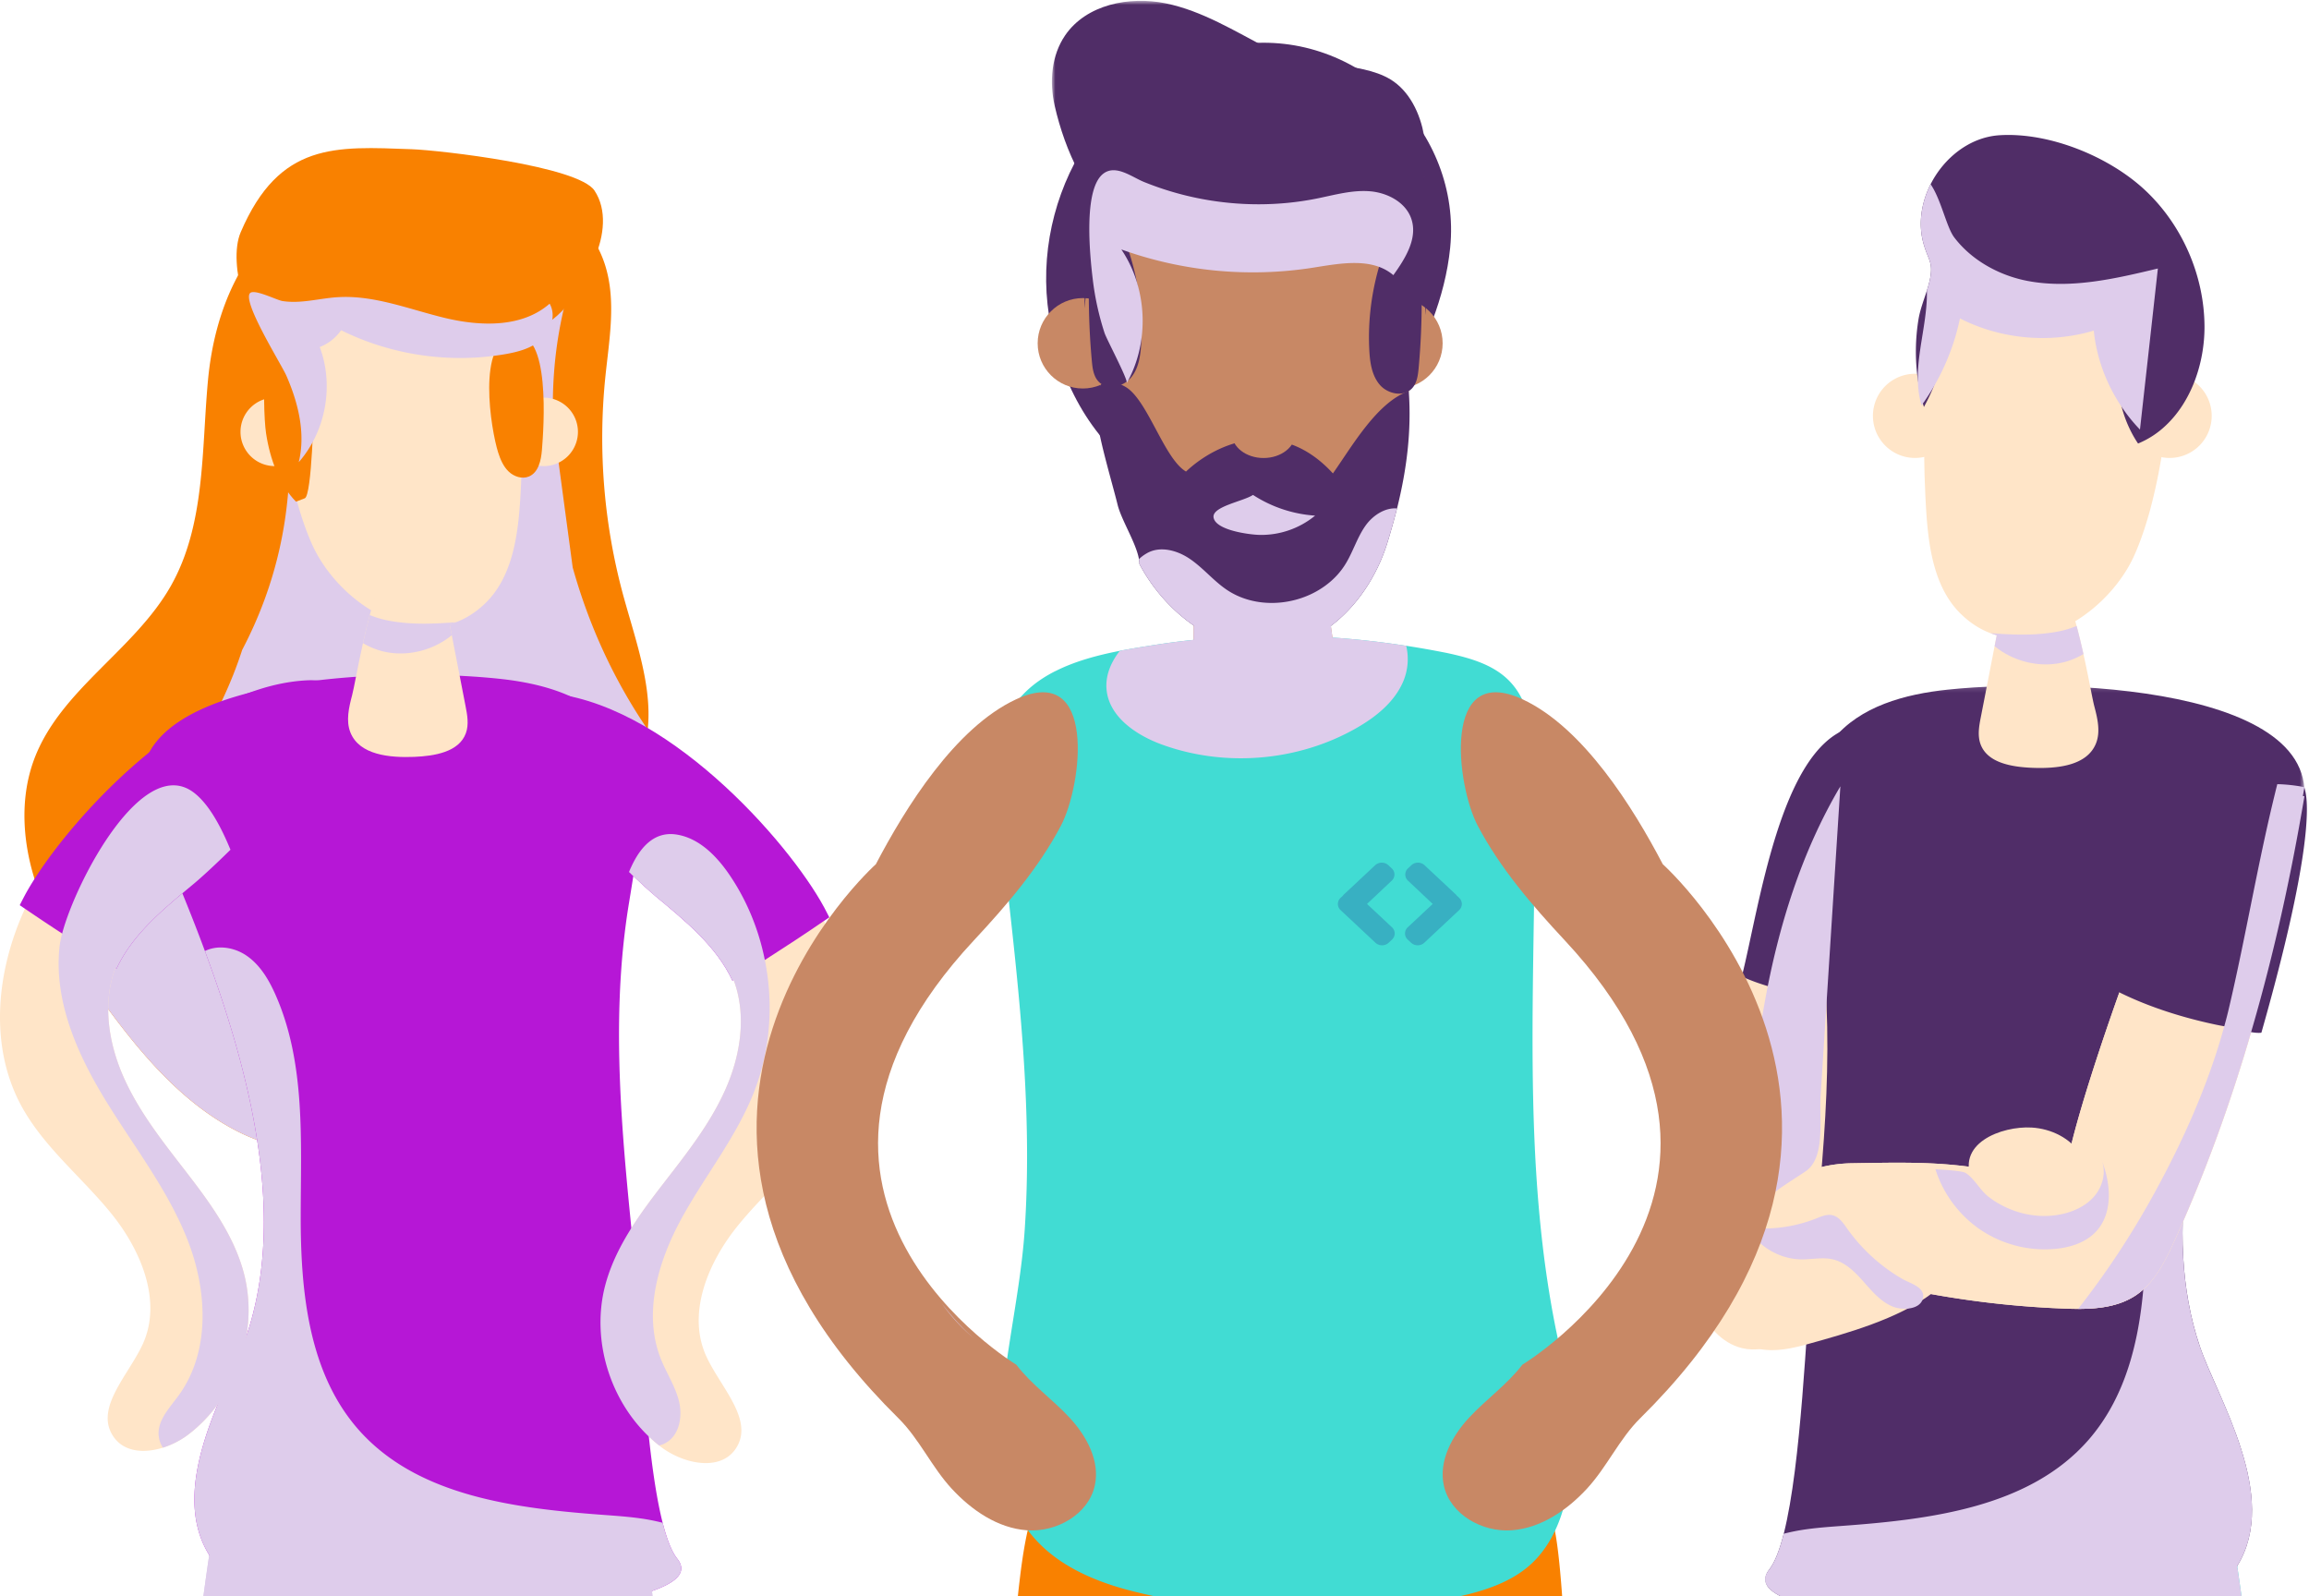
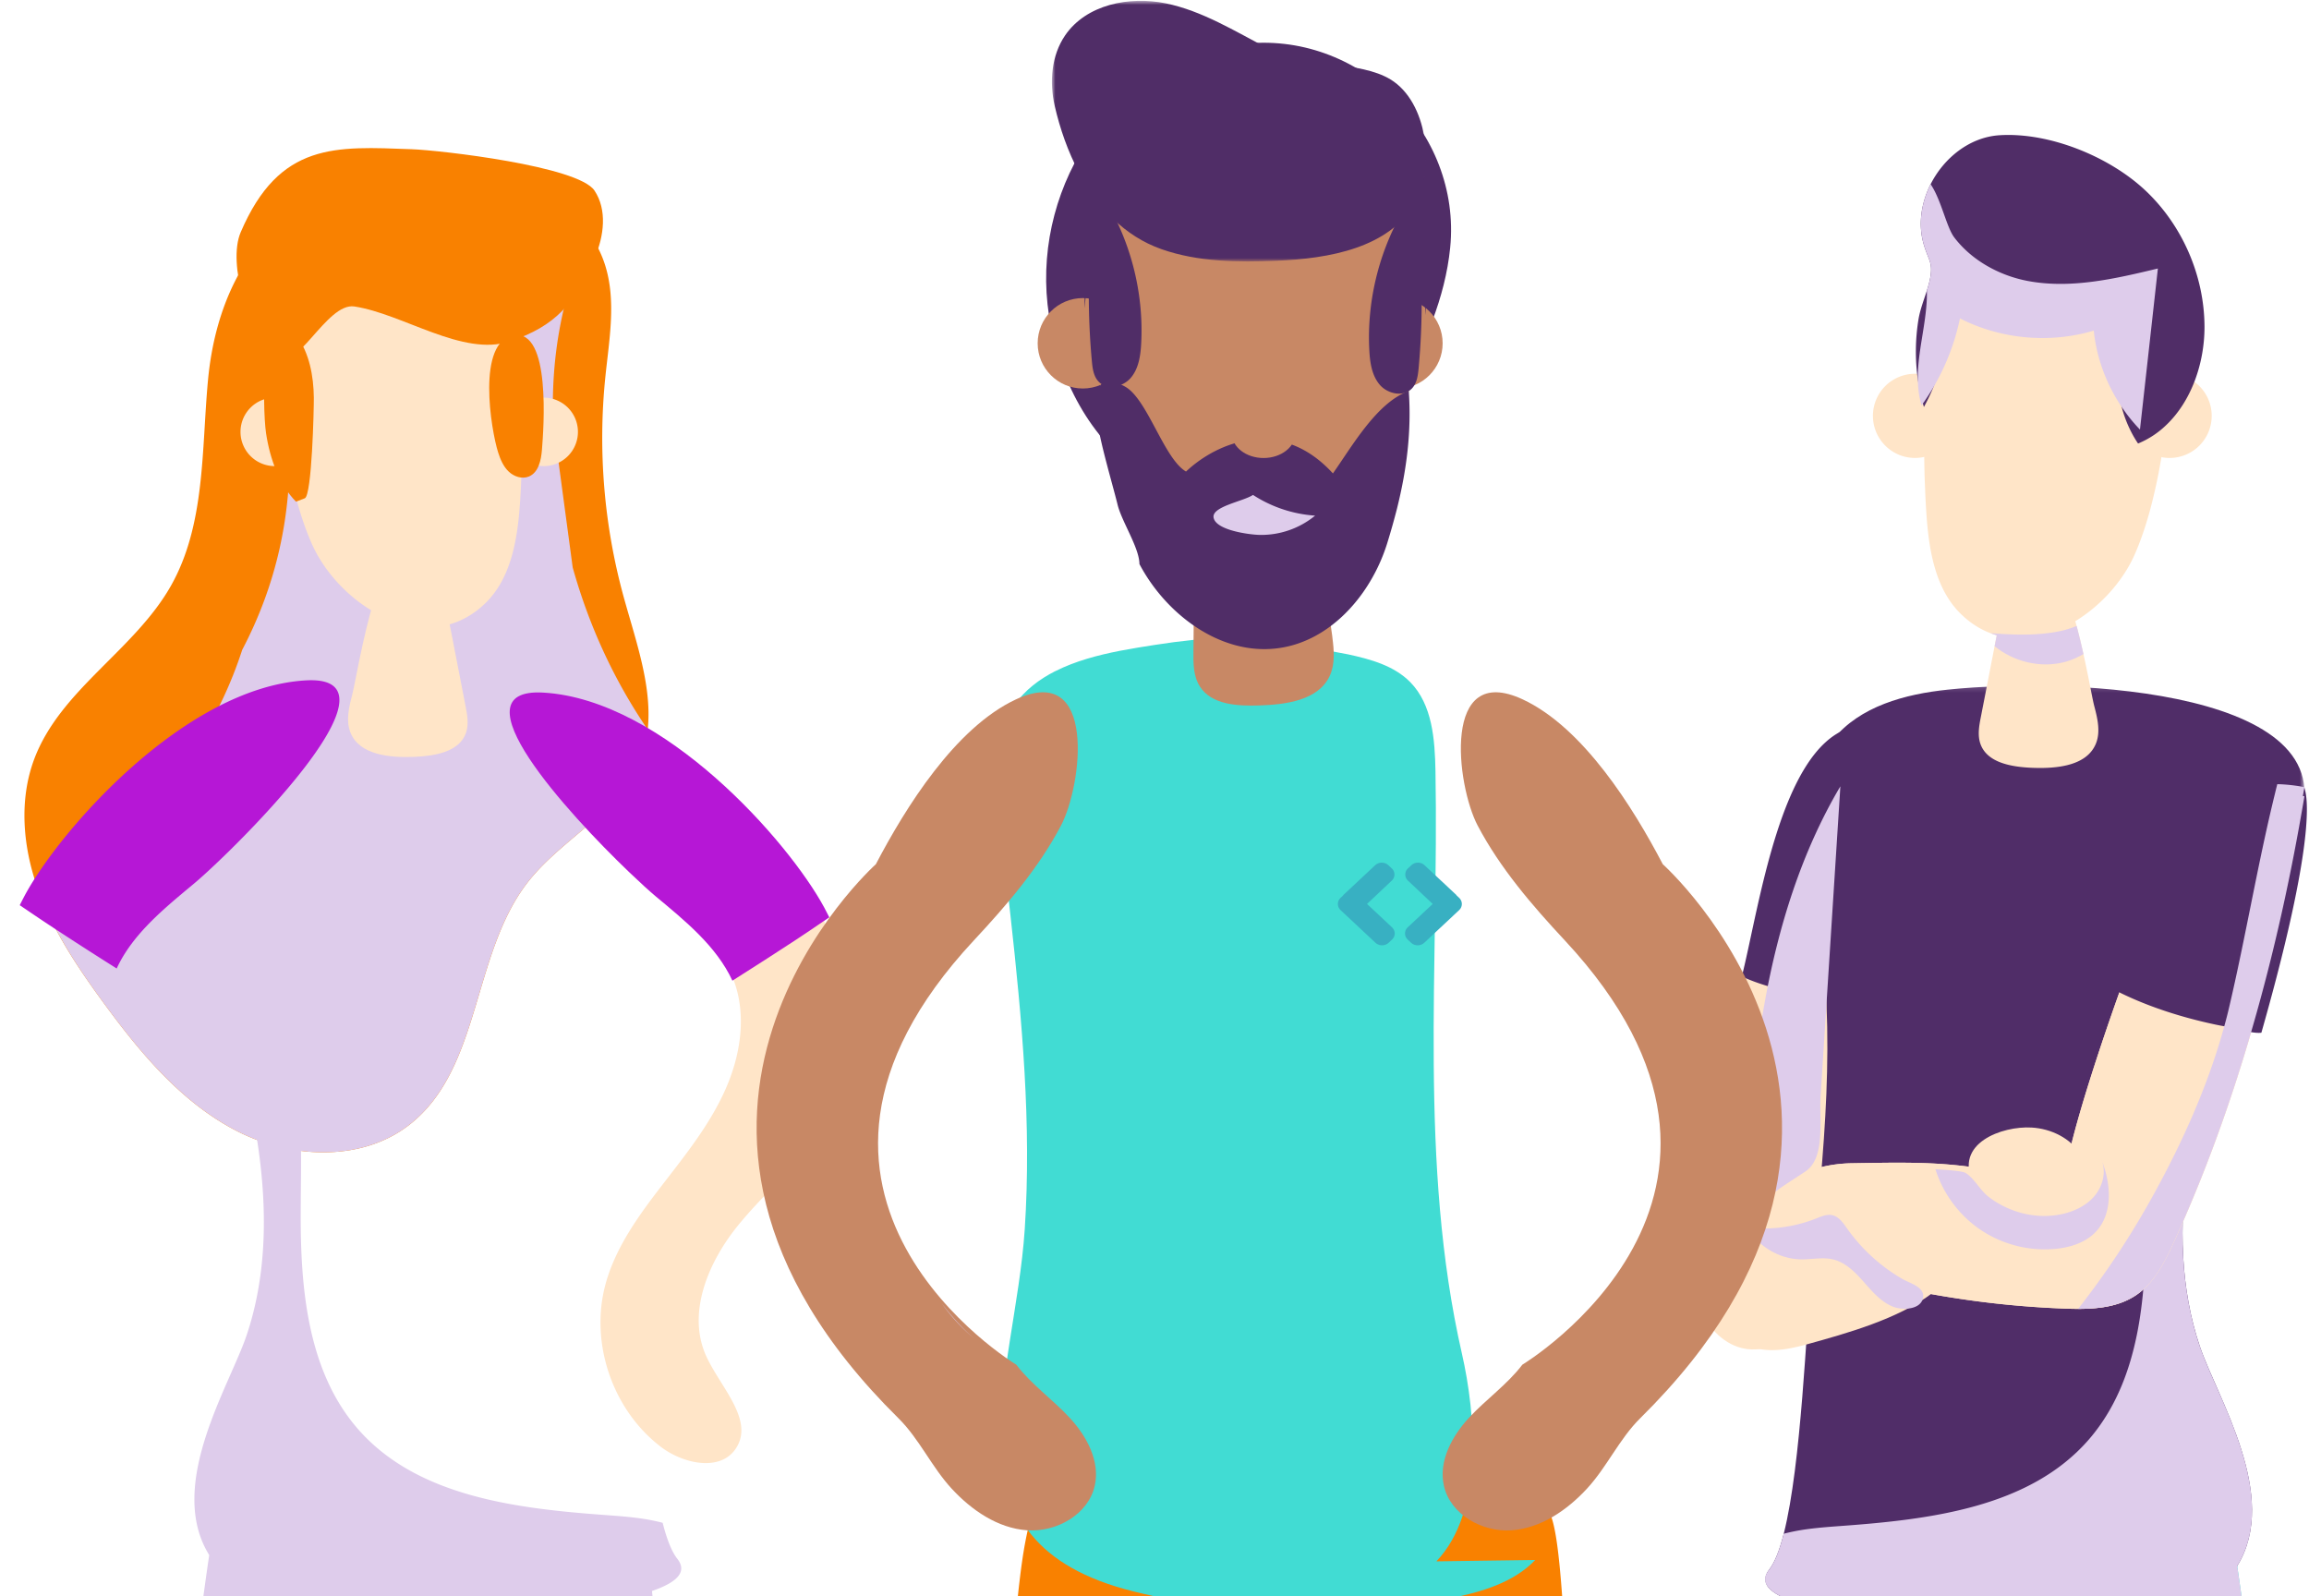
<svg xmlns="http://www.w3.org/2000/svg" xmlns:xlink="http://www.w3.org/1999/xlink" width="447" height="309" viewBox="0 0 447 309">
  <defs>
    <path id="a" d="M.007.491h102.055v237.217H.007z" />
    <path id="c" d="M.991 1.114h104.415v184.189H.991z" />
    <path id="e" d="M.826.719h72.406v50.453H.826z" />
  </defs>
  <g fill="none" fill-rule="evenodd">
    <path fill="#502D67" d="M202.79 58.885c1.32 12.195 6.876 24.245 16.592 31.726 9.715 7.481 23.801 9.62 34.563 3.745 7.564-4.13 12.763-11.521 17.01-19.025 4.81-8.497 8.816-17.668 9.787-27.386 2.238-22.387-17.65-42.253-40.48-39.398-24.535 3.068-39.999 26.99-37.471 50.338" />
    <path fill="#F98100" d="M313.774 489.478c-3.024 9.079-11.09 17.196-20.652 17.126-7.626-.046-14.359-5.287-18.311-11.908a23.996 23.996 0 0 1-1.24-2.261c-3.685-7.63-4.427-16.315-5.1-24.78l-5.354-67.312c-1.298-16.315-4.566-34.01-4.508-50.858-4.253.081-8.518 0-12.771-.232-3.767 41.524-7.545 83.036-11.312 124.548-.904 9.914-2.665 21.266-10.812 26.727-.255.163-.51.325-.765.476-10.13 6.04-23.967-.986-29.426-11.445-5.458-10.46-4.867-22.901-4.149-34.67l6.815-111.387c.37-6.169-.29-13.393.73-19.55-.823-5.74-.243-11.92.44-17.73 1.182-10.1 3.176-21.544 11.764-26.97 5.076-3.201 11.38-3.514 17.384-3.665 18.751-.475 38.36-1.415 57.042.615 9.283 1.008 8.947.37 11.497 8.487.823 2.598 1.472 5.392 2.04 8.256 4.033-4.58 5.342 3.27 7.139 55.253 1.31 37.767 7.197 75.22 10.801 112.836.916 9.52 1.785 19.376-1.252 28.444" />
-     <path fill="#41DCD3" d="M297.213 301.99c-4.23 4.418-10.465 6.215-16.457 7.421-20.2 4.093-41.293 3.63-61.284-1.322-38.419-9.531-22.982-41.454-21.093-70.106 1.345-20.304-.533-40.63-2.77-60.819-.208-1.901-.428-3.791-.637-5.681-1.217-10.738-5.482-25.36 1.46-35.077 2.017-2.83 4.752-4.905 7.858-6.482h.023c3.824-1.936 8.205-3.096 12.47-3.93 2.341-.453 4.636-.812 6.791-1.149 2.492-.394 4.984-.718 7.487-.974 1.402-.15 2.805-.278 4.207-.382h.012a155.184 155.184 0 0 1 19.145-.267c1.17.046 2.341.116 3.512.197 4.775.325 9.538.858 14.29 1.6 2.63.395 5.261.87 7.892 1.392 4.358.94 8.9 2.191 12.03 5.369 4.288 4.36 4.774 11.096 4.89 17.219.673 37.708-3.268 75.985 5.111 112.743 2.7 11.85 4.3 30.577-4.937 40.248" />
+     <path fill="#41DCD3" d="M297.213 301.99c-4.23 4.418-10.465 6.215-16.457 7.421-20.2 4.093-41.293 3.63-61.284-1.322-38.419-9.531-22.982-41.454-21.093-70.106 1.345-20.304-.533-40.63-2.77-60.819-.208-1.901-.428-3.791-.637-5.681-1.217-10.738-5.482-25.36 1.46-35.077 2.017-2.83 4.752-4.905 7.858-6.482h.023c3.824-1.936 8.205-3.096 12.47-3.93 2.341-.453 4.636-.812 6.791-1.149 2.492-.394 4.984-.718 7.487-.974 1.402-.15 2.805-.278 4.207-.382h.012c1.17.046 2.341.116 3.512.197 4.775.325 9.538.858 14.29 1.6 2.63.395 5.261.87 7.892 1.392 4.358.94 8.9 2.191 12.03 5.369 4.288 4.36 4.774 11.096 4.89 17.219.673 37.708-3.268 75.985 5.111 112.743 2.7 11.85 4.3 30.577-4.937 40.248" />
    <path fill="#FFE5C8" d="M367.062 155.423c-1.82 12.57-3.65 25.139-5.481 37.708-2.226 15.41-4.474 30.833-6.71 46.243-.754 5.218-1.577 10.61-4.37 15.075-2.804 4.464-8.159 7.769-13.281 6.528-4.01-.986-6.989-4.522-8.402-8.395-1.414-3.885-2.168-8.14-1.565-12.222 2.526-17.254 6.003-35.424 9.955-51.322 3.42-13.764 7.197-25.823 11.033-34.114 4.312-9.334 1.797-7.803 9.596-13.937 8.495-6.68 11.056 1.843 9.225 14.436" />
    <path fill="#F98100" d="M40.258 73.676c-1.251 13.503-.489 27.868-7.144 39.682-7.024 12.464-21.35 20.096-26.44 33.468-3.05 8.017-2.256 17.114.636 25.19 2.89 8.076 7.737 15.295 12.808 22.211 7.048 9.612 14.933 19.089 25.497 24.601 10.564 5.513 24.43 6.205 33.774-1.192 13.795-10.92 11.968-32.98 22.789-46.857 6.55-8.399 17.465-13.393 21.6-23.209 4.25-10.087-.134-21.454-3.04-32.007a116.148 116.148 0 0 1-3.55-42.57c.75-7.305 2.17-14.867-.104-21.85-3.312-10.175-13.945-16.54-24.543-17.99C63.56 29.19 42.971 44.41 40.258 73.676" />
    <path fill="#DECCEB" d="M110.87 109.868c-1.259-9.384-2.52-18.768-3.78-28.15-.486-12.922 1.85-25.07 6.998-36.451-4.789-6.74-13.171-10.969-21.546-12.114-18.756-2.565-33.988 2.914-43.143 15.024a111.2 111.2 0 0 1 2.826 8.668l3.78 28.151c.55 14.58-2.489 28.18-9.114 40.8-4.269 13.128-11.564 24.487-21.885 34.078-5.145 5.543-10.804 10.204-16.968 14.002 2.937 7.328 7.404 13.972 12.08 20.351 7.048 9.612 14.933 19.089 25.497 24.601 10.563 5.513 24.43 6.205 33.773-1.192 13.795-10.92 11.969-32.98 22.79-46.857 6.55-8.398 17.465-13.393 21.6-23.209.873-2.07 1.365-4.194 1.598-6.353-6.468-9.495-11.308-19.943-14.505-31.35" style="mix-blend-mode:multiply" />
    <path fill="#DECCEB" d="M125.651 308.65c-.092-2.585-.185-5.333-.278-8.256 0-.046 0-.092-.011-.139.336 2.818.452 5.624.29 8.395" />
    <path fill="#FFE5C8" d="M142.815 237.303c-5.736 7.085-9.874 16.93-6.096 25.232 2.759 6.053 9.422 12.419 5.702 17.927-3.025 4.476-10.129 2.922-14.44-.336-.128-.093-.255-.198-.383-.302-9.062-7.12-13.362-19.817-10.442-30.971 1.913-7.27 6.479-13.532 11.068-19.48 4.509-5.845 9.18-11.666 12.18-18.403 2.98-6.667 4.184-14.46 1.612-21.266-.024-.07-.058-.15-.082-.22a22.978 22.978 0 0 0-.521-1.23c-2.874-6.215-8.53-10.783-13.826-15.201-1.46-1.218-3.373-3.143-5.296-5.427-7.174-8.488-14.487-21.834.81-21.788 15.368.058 28.441 17.393 34.827 29.22.313.592.626 1.183.927 1.798.232.464.452.94.672 1.415 5.551 12.047 7 26.46.777 38.056-4.323 8.047-11.74 13.88-17.489 20.976" />
    <path fill="#B617D6" d="M160.547 177.587c-.336.231-.672.463-1.02.684-3.767 2.597-7.603 5.102-11.462 7.572-2.016 1.298-4.033 2.574-6.05 3.86-.08.047-.15.094-.231.14-3.095-6.679-9.167-11.595-14.87-16.338-1.147-.962-2.966-2.609-5.145-4.696-11.833-11.34-34.177-35.76-16.584-34.729 23.352 1.357 47.493 28.861 54.365 41.582.336.626.672 1.264.997 1.925" />
-     <path fill="#DECCEB" d="M129.789 488.404c-.255 4.499-.568 9.102-2.434 13.196-1.866 4.093-5.644 7.63-10.14 7.873-4.74.255-9.063-3.235-11.242-7.468-2.18-4.232-2.654-9.102-3.095-13.845-4.392-47.158-8.796-94.317-13.188-141.476-18.984 43.494-29.298 90.758-30.144 138.207-.105 5.82-.105 11.815-2.283 17.207-2.18 5.392-7.163 10.123-12.98 10.065-5.69-.058-10.524-4.684-12.633-9.972-2.11-5.288-2.051-11.166-1.97-16.86.243-21.741.66-43.495 1.344-65.236 1.078-34.508 3.06-69.028 7.348-103.305a711.267 711.267 0 0 1 1.854-13.88l.278-1.866c1.658-11.19 3.906-21.637 16.48-24.525 3.535-.811 7.232-1.252 11.022-1.45 12.4-.637 25.728 1.392 37.515 1.787 4.775.162 9.943.463 13.617 3.513 3.906 3.235 5.03 8.58 5.644 13.694.058.499.116.986.163 1.473.451 4.151.869 8.302 1.274 12.465.44 4.441.846 8.894 1.217 13.347 4.752 55.53 5.54 111.41 2.353 167.056" />
-     <path fill="#B617D6" d="M126.22 308.001c-6.989 2.412-18.764 3.815-25.405 5.357-10.94 2.54-22.355 1.253-33.516-.058-10.025-1.183-21.88-4.65-26.61-11.943a2.215 2.215 0 0 1-.185-.313c-8.367-13.463 3.883-32.642 7.22-42.498 7.51-22.228 1.368-49.049-8.054-74.431-3.257-8.813-6.919-17.452-10.546-25.661-11.845-26.844 42.822-29.65 67.415-27.064 8.24.858 17.002 3.2 22.205 9.647 7.394 9.172 4.856 22.472 2.967 34.103-3.709 22.878-1.159 46.092 1.182 69.144 1.055 10.355 1.959 36.966 5.39 50.51.799 3.13 1.726 5.554 2.815 6.934 2.156 2.713-.359 4.708-4.879 6.273" />
-     <path fill="#FFE5C8" d="M47.215 246.487c2.967 11.317-1.507 24.211-10.825 31.273a16.456 16.456 0 0 1-4.856 2.493c-3.639 1.137-7.544.858-9.584-2.157-3.72-5.507 2.944-11.873 5.702-17.926 3.778-8.303-.36-18.147-6.096-25.232-5.748-7.097-13.166-12.93-17.488-20.976-6.224-11.596-4.775-25.997.764-38.045.22-.476.452-.951.684-1.426.302-.615.614-1.206.927-1.798 6.386-11.827 19.459-29.162 34.826-29.22 13.954-.047 9.086 11.062 2.677 19.457-2.491 3.281-5.226 6.134-7.162 7.757-5.296 4.418-10.952 8.987-13.826 15.202-.185.406-.36.812-.521 1.23-.024.069-.058.15-.081.22-2.573 6.806-1.368 14.598 1.61 21.266 3.002 6.737 7.673 12.557 12.18 18.402 4.59 5.948 9.156 12.21 11.069 19.48" />
    <path fill="#B617D6" d="M44.619 164.495c-3.06 3.015-5.668 5.404-7.163 6.644-5.702 4.754-11.774 9.66-14.869 16.35a2.623 2.623 0 0 1-.232-.15 742.251 742.251 0 0 1-10.326-6.622 387.94 387.94 0 0 1-7.197-4.8c-.336-.22-.672-.453-1.008-.684.325-.661.66-1.3.997-1.937 6.872-12.72 31.013-40.225 54.365-41.581 16.654-.974-2.433 20.814-14.567 32.78" />
    <path fill="#FFE5C8" d="M101.047 88.719c-.023 1.24-.07 2.481-.127 3.722a140.137 140.137 0 0 1-.22 4.406c-.464 7.259-1.635 15.155-6.954 20.13-1.727 1.623-3.57 2.76-5.47 3.478h-.012c-.406.163-.811.29-1.217.418-3.465.997-7.07.696-10.511-.51h-.024c-1.61-.557-3.175-1.322-4.67-2.227-4.89-2.968-9.017-7.583-11.276-12.418-1.101-2.377-2.145-5.334-3.083-8.674a104.332 104.332 0 0 1-1.715-7.34 122.228 122.228 0 0 1-1.785-12.674 121.28 121.28 0 0 1-.394-7.653c-.023-2.133 0-4.244.116-6.308a69.11 69.11 0 0 1 .567-6.18c.765-5.496 2.202-10.355 4.486-13.926 4.983-7.792 14.463-9.022 22.889-6.436 11.09 3.398 15.726 12.802 17.696 23.098.325 1.728.58 3.48.777 5.23.035.232.058.464.081.696.058.533.104 1.055.15 1.577.337 3.792.545 7.595.661 11.398.093 3.398.105 6.795.035 10.193" />
    <path fill="#FFE5C8" d="M90.188 141.942c-1.333 3.664-6.108 4.418-10.002 4.58-4.705.186-10.58-.336-12.342-4.708-.916-2.272-.302-4.858.324-7.235.36-1.357 1.055-5.392 2.098-10.077.394-1.762.834-3.606 1.321-5.438.093-.313.174-.626.255-.928 2.445-8.743 6.038-16.65 10.882-11.792 1.797 1.797 2.365 4.452 2.851 6.945.476 2.424.94 4.836 1.414 7.26.023.104.047.22.058.324.14.696.278 1.403.417 2.099.881 4.557 1.762 9.114 2.654 13.67.348 1.763.684 3.619.07 5.3" />
    <path fill="#F98100" d="M46.6 44.948c-2.64 6.162 1.643 19.592 6.583 24.122 4.076 3.74 9.967-10.577 15.433-9.74 9.43 1.442 20.957 9.752 30.02 6.772 9.06-2.98 12.752-7.503 16.519-16.272 1.776-4.134 2.425-9.199-.07-12.942-3.149-4.723-29.743-7.797-35.412-8.003C64.995 28.352 54.1 27.443 46.6 44.948" />
    <path fill="#FFE5C8" d="M59.806 83.604a6.626 6.626 0 0 1-6.623 6.627 6.625 6.625 0 0 1-6.623-6.627 6.625 6.625 0 0 1 6.623-6.626 6.626 6.626 0 0 1 6.623 6.626M111.883 83.604a6.626 6.626 0 0 1-6.624 6.627 6.625 6.625 0 0 1-6.623-6.627 6.625 6.625 0 0 1 6.623-6.626 6.626 6.626 0 0 1 6.624 6.626" />
    <path fill="#F98100" d="M59.002 96.464l-1.7.651c-3.127-3.157-5.035-8.13-5.799-13.267-.729-4.905-1.12-28.542 6.05-18.65 2.3 3.174 3.157 7.523 3.202 11.786.022 2.13-.372 18.95-1.753 19.48M96.431 87.574c.435 1.359 1.01 2.723 2.04 3.71 1.03.986 2.608 1.511 3.923.96 1.85-.774 2.356-3.123 2.517-5.125.339-4.173 1.792-23.352-5.422-22.217-7.323 1.15-4.416 18.421-3.058 22.672" />
    <path fill="#DECCEB" d="M126.22 308.001c.44 4.441.845 8.894 1.216 13.347-.684.197-1.356.37-2.028.533-15.6 3.745-31.801 4.905-47.771 3.548-13.351-1.136-26.702-3.954-39.265-8.639a711.267 711.267 0 0 1 1.854-13.88l.278-1.866c-8.367-13.463 3.883-32.642 7.22-42.498 7.51-22.228 1.368-49.049-8.054-74.431 2.492-1.253 5.725-.72 8.066.893 2.608 1.785 4.3 4.638 5.586 7.537 5.888 13.276 4.903 28.42 4.891 42.938-.012 13.856 1.38 28.757 9.793 39.587.406.533.834 1.043 1.275 1.554 11.439 13.103 30.619 15.41 47.968 16.674 2.503.186 5.053.371 7.533.765a39.02 39.02 0 0 1 3.5.73c.8 3.132 1.727 5.555 2.816 6.935 2.156 2.713-.359 4.708-4.879 6.273" style="mix-blend-mode:multiply" />
-     <path fill="#DECCEB" d="M36.39 277.76a16.456 16.456 0 0 1-4.856 2.493 5.15 5.15 0 0 1-.834-2.609c-.093-2.852 2.167-5.148 3.847-7.456 6.224-8.488 5.61-20.385 1.75-30.183-3.847-9.786-10.476-18.182-15.958-27.157-5.482-8.986-9.979-19.248-8.796-29.707.08-.673.243-1.496.486-2.424 2.782-10.459 15.739-34.902 25.578-27.214 2.538 1.983 4.613 5.53 6.34 9.427.231.522.451 1.043.672 1.565-3.06 3.015-5.668 5.404-7.163 6.644-5.702 4.755-11.774 9.66-14.869 16.35a2.623 2.623 0 0 1-.232-.15c-2.572 6.806-1.367 14.598 1.611 21.266 3.002 6.737 7.672 12.557 12.18 18.402 4.59 5.948 9.156 12.21 11.069 19.48 2.966 11.317-1.507 24.211-10.825 31.273M145.933 211.492c-3.454 8.754-9.527 16.199-14.035 24.466-4.508 8.268-7.44 18.286-3.987 27.053 1.101 2.771 2.793 5.31 3.524 8.21.718 2.898.15 6.446-2.388 8.012-.463.29-.95.475-1.449.591-9.062-7.12-13.362-19.817-10.442-30.971 1.913-7.27 6.479-13.532 11.068-19.48 4.509-5.845 9.18-11.666 12.18-18.403 2.98-6.667 4.184-14.46 1.612-21.266-.082.046-.151.093-.232.139-3.095-6.679-9.167-11.595-14.87-16.338-1.147-.962-2.966-2.609-5.145-4.696.162-.406.336-.8.522-1.183 1.958-4.14 4.751-6.725 8.773-6.053 4.38.73 7.753 4.233 10.245 7.92 3.326 4.928 5.597 10.529 6.756 16.35 1.727 8.522 1.066 17.544-2.132 25.649M87.047 120.873c.14.696.278 1.403.418 2.099-3.767 3.072-9.017 4.313-13.722 3.026a15.066 15.066 0 0 1-3.477-1.496c.394-1.762.834-3.606 1.321-5.438 1.078.44 2.214.8 3.454 1.044.486.092.973.185 1.472.255h.023c3.442.51 6.965.417 10.453.185.43-.035.858-.058 1.275-.093-.405.163-.811.29-1.217.418M65.28 57.537c7.087-.474 13.917 2.34 20.822 4.004 6.906 1.665 14.955 1.927 20.298-2.754 1.297 2.236.304 5.254-1.63 6.968-1.931 1.715-4.556 2.395-7.102 2.829-10.681 1.818-21.925.163-31.63-4.656a9.06 9.06 0 0 1-4.142 3.255c2.799 7.424 1.174 16.335-4.065 22.291 1.367-5.556-.086-11.447-2.37-16.694-.988-2.271-8.796-14.661-6.996-16.084.93-.735 5.152 1.422 6.23 1.585 3.585.545 7.006-.504 10.585-.744" style="mix-blend-mode:multiply" />
    <path fill="#DECCEB" d="M347.948 310.768c.093-2.586.185-5.334.278-8.256 0-.047 0-.093.012-.14-.336 2.818-.452 5.624-.29 8.396" />
    <g transform="translate(341.886 276.573)">
      <mask id="b" fill="#fff">
        <use xlink:href="#a" />
      </mask>
      <path fill="#41DCD3" d="M1.925 213.948c.254 4.5.567 9.103 2.433 13.196 1.866 4.093 5.644 7.63 10.141 7.873 4.74.255 9.063-3.235 11.242-7.467 2.178-4.233 2.654-9.103 3.094-13.845 4.392-47.16 8.796-94.318 13.189-141.477 18.983 43.495 29.298 90.758 30.144 138.207.104 5.82.104 11.816 2.283 17.208 2.179 5.391 7.162 10.122 12.98 10.064 5.69-.058 10.523-4.684 12.632-9.972 2.11-5.287 2.052-11.166 1.97-16.86-.243-21.741-.66-43.494-1.344-65.236-1.078-34.508-3.06-69.028-7.348-103.304a711.266 711.266 0 0 0-1.854-13.88c-.093-.626-.185-1.252-.278-1.867-1.657-11.19-3.906-21.637-16.48-24.524C71.194 1.252 67.497.81 63.707.614 51.307-.024 37.98 2.006 26.193 2.4c-4.775.162-9.944.464-13.618 3.513-3.905 3.235-5.03 8.58-5.644 13.695-.058.498-.116.985-.162 1.472-.452 4.151-.87 8.303-1.275 12.465-.44 4.441-.846 8.894-1.217 13.347a1173.401 1173.401 0 0 0-2.352 167.056" mask="url(#b)" />
    </g>
    <g transform="translate(340.727 131.63)">
      <mask id="d" fill="#fff">
        <use xlink:href="#c" />
      </mask>
      <path fill="#502D68" d="M6.653 178.489c6.988 2.412 18.763 3.815 25.404 5.357 10.94 2.54 22.356 1.252 33.516-.058 10.025-1.183 21.881-4.65 26.61-11.943.07-.105.139-.209.185-.313 8.367-13.463-3.882-32.642-7.22-42.498-7.51-22.228-1.368-49.049 8.054-74.431 3.257-8.813 6.92-17.452 10.547-25.661C115.593 2.098 60.926-.708 36.333 1.878c-8.24.858-17.001 3.2-22.205 9.647-7.394 9.172-4.856 22.472-2.967 34.103 3.709 22.878 1.16 46.092-1.182 69.144-1.054 10.355-1.958 36.966-5.389 50.51-.8 3.13-1.727 5.554-2.816 6.934-2.156 2.713.36 4.708 4.88 6.273" mask="url(#d)" />
    </g>
    <path fill="#FFE5C8" d="M372.552 90.836c.023 1.24.07 2.481.128 3.722.046 1.473.127 2.934.22 4.406.464 7.26 1.634 15.156 6.954 20.13 1.726 1.623 3.57 2.76 5.47 3.479h.011c.406.162.812.29 1.217.417 3.465.997 7.07.696 10.512-.51h.023c1.61-.557 3.175-1.322 4.67-2.226 4.891-2.969 9.017-7.584 11.277-12.42 1.1-2.376 2.144-5.333 3.083-8.673a104.333 104.333 0 0 0 1.715-7.34 122.228 122.228 0 0 0 1.785-12.673c.208-2.551.347-5.114.394-7.653.023-2.134 0-4.244-.116-6.308a69.11 69.11 0 0 0-.568-6.18c-.765-5.497-2.202-10.356-4.485-13.927-4.984-7.792-14.464-9.021-22.89-6.436-11.09 3.398-15.726 12.802-17.696 23.099a71.967 71.967 0 0 0-.777 5.23c-.034.231-.058.463-.08.695-.059.533-.105 1.055-.151 1.577a197.108 197.108 0 0 0-.661 11.398 213.46 213.46 0 0 0-.035 10.193" />
    <path fill="#FFE5C8" d="M383.411 144.06c1.333 3.663 6.108 4.417 10.002 4.58 4.705.185 10.581-.337 12.343-4.708.915-2.273.301-4.859-.325-7.236-.359-1.357-1.054-5.392-2.097-10.076a141.709 141.709 0 0 0-1.322-5.439c-.092-.313-.173-.626-.255-.927-2.445-8.743-6.038-16.651-10.882-11.793-1.796 1.797-2.364 4.453-2.851 6.946-.475 2.423-.939 4.835-1.414 7.259a3.18 3.18 0 0 0-.058.324l-.417 2.1c-.88 4.556-1.762 9.113-2.654 13.67-.348 1.763-.684 3.618-.07 5.3M362.582 80.505c0 4.5 3.646 8.148 8.144 8.148a8.147 8.147 0 0 0 8.145-8.148c0-4.5-3.647-8.148-8.145-8.148a8.146 8.146 0 0 0-8.144 8.148M411.875 80.505c0 4.5 3.646 8.148 8.143 8.148a8.147 8.147 0 0 0 8.145-8.148c0-4.5-3.647-8.148-8.145-8.148a8.146 8.146 0 0 0-8.143 8.148" />
    <path fill="#DECCEB" d="M347.38 310.118a851.62 851.62 0 0 0-1.217 13.347c.684.197 1.356.37 2.028.533 15.6 3.746 31.802 4.905 47.772 3.548 13.35-1.136 26.702-3.954 39.264-8.638a711.272 711.272 0 0 0-1.854-13.88c-.093-.626-.185-1.252-.278-1.867 8.368-13.462-3.882-32.641-7.22-42.497-7.51-22.229-1.368-49.05 8.054-74.432-2.491-1.252-5.725-.719-8.066.893-2.607 1.786-4.3 4.638-5.586 7.537-5.887 13.277-4.902 28.42-4.89 42.938.011 13.857-1.38 28.757-9.793 39.587a32.384 32.384 0 0 1-1.275 1.554c-11.439 13.103-30.62 15.41-47.969 16.674-2.503.186-5.053.371-7.533.766a39.02 39.02 0 0 0-3.5.73c-.8 3.13-1.727 5.554-2.816 6.934-2.156 2.714.36 4.708 4.88 6.273M386.552 122.99l-.417 2.099c3.766 3.073 9.016 4.313 13.722 3.026a15.066 15.066 0 0 0 3.476-1.495 141.709 141.709 0 0 0-1.32-5.439c-1.079.44-2.214.8-3.454 1.044-.487.093-.974.185-1.472.255h-.023c-3.442.51-6.966.417-10.454.185-.429-.034-.858-.057-1.275-.092.406.162.811.29 1.217.417" style="mix-blend-mode:multiply" />
    <path fill="#502D67" d="M426.77 63.157c.035 7.039-2.491 14.495-7.475 19.191a17.32 17.32 0 0 1-5.389 3.513c-1.46-2.168-2.514-4.58-3.175-7.096-1.959-7.444-.475-15.828 4.3-21.892-7.777 2.354-15.808 4.73-23.886 3.93-3.801-.382-7.58-1.6-10.813-3.629-.255-.162-1.02-.777-1.889-1.577-.8 6.586-1.692 13.323-4.184 19.423a35.403 35.403 0 0 1-1.587 3.35c-.07.14-.14.28-.22.418-.07-.232-.14-.452-.198-.684a37.479 37.479 0 0 1-.973-4.638c-.012-.012-.012-.035-.012-.058a38.66 38.66 0 0 1 .128-11.56c.313-1.914 1.043-3.746 1.622-5.59.29-.881.533-1.75.684-2.644.475-2.817-.382-3.293-1.252-6.192-1.182-3.884-.544-8.105 1.298-11.757 2.596-5.126 7.591-9.126 13.351-9.486 9.677-.603 21.22 4.14 28.162 10.633 7.186 6.726 11.45 16.49 11.509 26.345" />
    <path fill="#FFE5C8" d="M400.307 230.685c-17.148-6.129-27.104-5.725-41.852-5.492-8.102.126-15.813 3.924-20.434 10.584-1.465 2.11-2.749.552-.963 2.091 4.288 3.69 9.749 5.691 15.153 7.364a184.05 184.05 0 0 0 47.438 8.095c4.75.179 9.826.084 13.786-2.547 3.59-2.386 5.64-6.449 7.427-10.37 11.808-25.916 19.952-54.732 25.25-86.26-8.95-1.626-16.343.002-21.448 8.254a172.492 172.492 0 0 0-11.434 21.834c-1.692 3.882-16.584 45.226-12.923 46.447" />
    <path fill="#FFE5C8" d="M446.113 154.147c-2.607 15.561-5.922 30.473-10.036 44.678-4.195 14.587-9.237 28.455-15.217 41.581-1.785 3.931-3.836 7.99-7.429 10.378-3.222 2.134-7.185 2.598-11.126 2.598-.88 0-1.784-.024-2.653-.058a183.596 183.596 0 0 1-47.436-8.094c-5.412-1.67-10.87-3.676-15.159-7.363-1.784-1.542-.498.023.962-2.087 4.624-6.668 12.331-10.46 20.432-10.587 14.754-.232 24.709-.638 41.861 5.496-2.804-.939 5.285-25.44 9.979-38.578.034-.116.08-.232.115-.336 1.38-3.838 2.446-6.656 2.828-7.537a172.24 172.24 0 0 1 11.427-21.835c3.987-6.435 9.353-8.835 15.762-8.824 1.727 0 3.523.197 5.389.522.093.011.197.023.301.046" />
    <path fill="#FFE5C8" d="M393.325 218.28c3.762.222 7.538 2.057 9.52 5.265 1.98 3.207 1.78 7.792-.91 10.432-1.8 1.767-4.44 2.498-6.958 2.363-2.517-.133-4.933-1.051-7.175-2.206-2.343-1.209-4.648-2.795-5.813-5.16-3.745-7.61 5.54-11.036 11.336-10.694M349.751 260.261c-3.989 1.103-8.517 1.913-12.055-.234-3.027-1.836-4.542-5.414-5.254-8.884-1.115-5.422-.418-11.767 3.795-15.356 3.694-3.148 8.985-3.342 13.837-3.38l19.52-.154c2.173-.018 4.386-.03 6.465.604 9.555 2.907 3.235 13.512-2.014 17.495-6.587 5-16.48 7.75-24.294 9.91" />
    <path fill="#502D68" d="M437.783 199.92c-1.658.255-5.496-.968-7.188-1.246a44.695 44.695 0 0 1-1.796-.348c-6.096-1.298-12.621-3.304-18.508-6.215-.44-.185-.87-.406-1.298-.626 1.425-3.989 2.538-6.911 2.932-7.827a179.934 179.934 0 0 1 11.89-22.704c4.277-6.911 10.083-9.358 17.048-9.149 1.68.035 3.43.232 5.25.568-.092.58 3.633 5.523-8.33 47.547zM361.58 193.131c-5.226.592-16.468-.463-24.372-4.093 3.42-13.764 7.462-43.55 20.63-48.051 9.12-3.12 11.055 1.843 9.224 14.436-1.82 12.57-3.65 25.139-5.481 37.708z" />
    <path fill="#DECCEB" d="M337.571 237.542c-1.514-6.033.578-14.477 1.116-20.6.674-7.656 1.57-15.297 2.935-22.862 2.64-14.627 7.083-29.071 14.657-41.858l-2.545 39.863-1.283 20.114c-.29 4.533.994 11.941-2.922 14.567-5.126 3.437-9.564 5.67-12.327 11.655M398.768 235.117c2.522-.482 5.003-1.592 6.673-3.543 1.67-1.95 2.378-4.83 1.345-7.18 1.87 4.605 2.358 10.443-1.05 14.059-1.995 2.115-4.964 3.043-7.856 3.316a22.33 22.33 0 0 1-14.334-3.607c-4.184-2.782-7.371-7.033-8.872-11.829.014.042 5.011.232 5.833.73 1.665 1.005 2.801 3.327 4.388 4.563 3.865 3.015 9.033 4.415 13.873 3.49M445.812 154.1c.093.012.197.024.301.047-2.607 15.561-5.922 30.473-10.036 44.678-4.195 14.587-9.237 28.455-15.217 41.581-1.785 3.931-3.836 7.99-7.429 10.378-3.222 2.134-7.185 2.598-11.126 2.598a163.05 163.05 0 0 0 13.838-20.745c5.946-10.586 11.23-22.159 14.452-33.963.336-1.183.638-2.365.916-3.548 3.245-13.799 5.528-27.771 8.912-41.547.139-.591.29-1.183.44-1.774 1.68.035 3.43.232 5.25.568-.092.58-.197 1.148-.301 1.728M357.565 237.806c-.756-1.075-1.582-2.287-2.867-2.563-1.036-.224-2.081.235-3.066.627a27.745 27.745 0 0 1-13.335 1.78c2.083 3.67 6.192 6.098 10.41 6.151 2.059.026 4.153-.47 6.156.01 2.453.587 4.326 2.52 5.995 4.413 1.668 1.893 3.389 3.913 5.754 4.787 1.654.612 5.02.576 5.622-1.567.628-2.24-2.455-2.99-3.893-3.82a33.997 33.997 0 0 1-10.776-9.818M417.743 51.98c-1.148 10.389-2.307 20.79-3.466 31.18a31.465 31.465 0 0 1-3.546-4.395c-2.967-4.383-4.856-9.497-5.4-14.761-8.519 2.54-17.999 1.681-25.903-2.366a44.069 44.069 0 0 1-6.722 15.828c-.139.22-.29.43-.452.638a7.075 7.075 0 0 1-.255.371c-.498-1.647-.707-3.316-.718-5.01-.012-.01-.012-.034-.012-.057-.058-5.16 1.576-10.483 1.75-15.735.012-.476.023-.951 0-1.415.29-.881.533-1.75.684-2.644.475-2.817-.382-3.293-1.252-6.192-1.182-3.884-.544-8.105 1.298-11.758 2.04 2.969 3.06 8.291 4.567 10.286.428.568.892 1.113 1.39 1.635 3.373 3.56 8.078 5.902 12.841 6.806 8.356 1.577 16.932-.429 25.196-2.412" style="mix-blend-mode:multiply" />
    <path fill="#C88865" d="M217.772 28.117c-5.66 10.705-5.67 23.404-5.342 35.51.31 11.38.89 23.119 5.808 33.383 4.918 10.266 15.299 18.76 26.647 17.951 9.555-.68 17.743-7.807 22.11-16.338 4.368-8.53 5.523-18.315 6.087-27.884.633-10.728.588-21.674-2.449-31.983-7.375-25.044-37.772-39.183-52.861-10.64" />
    <path fill="#C88865" d="M257.415 130.864c-2.213 4.73-8.471 5.542-13.698 5.705-4.196.127-9.167-.128-11.427-3.665-1.287-1.994-1.287-4.533-1.252-6.899.012-.707.012-1.415.023-2.133.012-.928.012-1.856.023-2.783.024-4.082.024-8.175.14-12.257.034-1.067.069-2.145.115-3.212.336-7.537 2.585-8.569 10.581-8.79 3.628-.104 7.43.928 9.932 3.549 2.504 2.609 3.35 6.354 4.01 9.903.197 1.066.394 2.122.58 3.188.44 2.563.846 5.137 1.194 7.711.104.661.185 1.334.278 1.995.011.081.023.162.023.243.324 2.517.545 5.149-.522 7.445" />
    <g transform="translate(202.814 -.56)">
      <mask id="f" fill="#fff">
        <use xlink:href="#e" />
      </mask>
      <path fill="#502D67" d="M6.1 34.003c3.54 6.65 8.74 12.276 15.965 14.803 7.081 2.477 14.758 2.547 22.253 2.234 10.14-.422 21.803-2.445 26.843-11.258 3.835-6.704 2.403-19.472-4.785-23.844-6.014-3.657-16.412-2.243-23.725-6.02-6.421-3.316-12.691-7.25-19.77-8.706-7.08-1.455-15.408.222-19.491 6.189C.716 11.31.306 16.445 1.368 21.063c1.006 4.378 2.555 8.853 4.732 12.94" mask="url(#f)" />
    </g>
    <path fill="#C88865" d="M200.882 66.457c0 4.834 3.916 8.752 8.747 8.752 4.83 0 8.748-3.918 8.748-8.752 0-4.834-3.917-8.752-8.748-8.752-4.831 0-8.747 3.918-8.747 8.752M261.786 66.457c0 4.834 3.916 8.752 8.747 8.752 4.83 0 8.748-3.918 8.748-8.752 0-4.834-3.917-8.752-8.748-8.752-4.831 0-8.747 3.918-8.747 8.752" />
    <path fill="#502D67" d="M211.471 43.112a141.173 141.173 0 0 0-.096 26.822c.129 1.403.328 2.914 1.297 3.937 1.623 1.711 4.697 1.073 6.23-.718 1.534-1.792 1.894-4.29 2.02-6.646.534-10.009-2.114-20.163-7.466-28.635a63.755 63.755 0 0 0-3.483 21.798M274.539 44.444c.883 8.91.915 17.905.096 26.822-.129 1.403-.328 2.914-1.297 3.937-1.622 1.711-4.697 1.073-6.23-.718-1.534-1.792-1.894-4.29-2.02-6.646-.533-10.009 2.115-20.163 7.467-28.635a63.755 63.755 0 0 1 3.482 21.798" />
    <path fill="#502D67" d="M270.453 98.43a136.235 136.235 0 0 1-1.9 6.726c-1.936 6.227-5.772 12.164-10.917 16.025a23.83 23.83 0 0 1-3.21 2.041c-2.064 1.09-4.3 1.867-6.665 2.215-4.31.65-8.576-.14-12.481-1.948h-.012a28.891 28.891 0 0 1-4.184-2.4c-4.357-3.004-8.043-7.236-10.5-11.897 0-.29-.034-.603-.092-.94-.533-3.107-3.42-7.606-4.138-10.552-1.054-4.278-3.592-12.639-4.033-17.01-.545-5.265.302-8.72 5.482-5.844 4.334 2.388 7.521 13.949 11.798 16.442 6.13-5.798 18.323-10.714 28.44.36 3.767-5.334 8.53-13.764 14.684-15.944.556 7.827-.417 15.271-2.272 22.727" />
    <path fill="#C88865" d="M250.761 83.88c0 2.644-2.752 4.786-6.147 4.786-3.395 0-6.147-2.142-6.147-4.785 0-2.644 2.752-4.786 6.147-4.786 3.395 0 6.147 2.142 6.147 4.786M173.914 274.54c4.055 4.003 6.441 9.441 10.306 13.63 3.866 4.188 8.922 7.665 14.604 8.076 5.684.41 11.86-3.054 13.109-8.617 1.066-4.748-1.543-9.59-4.85-13.16-3.305-3.57-7.385-6.414-10.338-10.282 0 0-54.3-32.696-8.203-82.151 6.343-6.805 12.5-13.961 16.842-22.188 4.146-7.86 7.015-31.779-8.712-24.454-11.738 5.469-21.37 20.924-27.116 31.91 0 0-54.731 48.887 4.358 107.235" />
    <path fill="#DECCEB" d="M182.34 252.361c1.935 2.493 3.998 4.859 6.397 6.888a35.335 35.335 0 0 1-6.397-6.888" />
    <path fill="#C88865" d="M317.543 274.54c-4.055 4.003-6.442 9.441-10.307 13.63-3.865 4.188-8.921 7.665-14.603 8.076-5.684.41-11.86-3.054-13.11-8.617-1.065-4.748 1.543-9.59 4.85-13.16 3.306-3.57 7.386-6.414 10.339-10.282 0 0 54.3-32.696 8.203-82.151-6.343-6.805-12.5-13.961-16.842-22.188-4.147-7.86-7.015-31.779 8.712-24.454 11.737 5.469 21.37 20.924 27.115 31.91 0 0 54.732 48.887-4.357 107.235" />
    <path fill="#38B0C2" fill-rule="nonzero" d="M260.037 173.33c-.006-.028.03-.08.122-.166l6.064-5.67c.353-.329.815-.494 1.276-.494.462 0 .924.165 1.276.495l.647.606a1.611 1.611 0 0 1 0 2.387l-4.78 4.504 4.83 4.52c.704.66.704 1.728 0 2.387l-.648.607a1.893 1.893 0 0 1-2.551 0l-6.744-6.313a1.612 1.612 0 0 1 0-2.387l.508-.476zm21.926 0l.508.476c.705.66.705 1.728 0 2.387l-6.744 6.313a1.893 1.893 0 0 1-2.55 0l-.649-.607a1.613 1.613 0 0 1 0-2.387l4.83-4.52-4.78-4.504a1.611 1.611 0 0 1 0-2.387l.647-.606c.352-.33.814-.495 1.276-.495.461 0 .923.165 1.276.495l6.064 5.67c.092.085.128.137.122.165z" />
-     <path fill="#DECCEB" d="M265.159 37.025c3.437.266 7.038 2.149 8.093 5.434 1.203 3.75-1.215 7.61-3.514 10.807-4.109-3.497-10.242-2.284-15.57-1.444a75.283 75.283 0 0 1-37.086-3.53c5.087 7.532 5.508 17.959 1.044 25.876.324-.576-3.899-8.491-4.295-9.707a54.075 54.075 0 0 1-2.282-10.37c-.503-4.217-1.95-17.48 2.068-20.492 2.409-1.807 5.494.669 7.833 1.62a58.67 58.67 0 0 0 11.126 3.281c7.371 1.404 15.014 1.411 22.374-.072 3.38-.68 6.771-1.668 10.209-1.403zM271.682 131.85c-1.692 4.046-5.331 6.956-9.144 9.125-11.3 6.435-25.45 7.606-37.654 3.142-5.018-1.844-10.257-5.415-10.674-10.737-.22-2.725.927-5.276 2.573-7.387 2.341-.452 4.636-.811 6.791-1.148 2.492-.394 4.984-.718 7.487-.974.012-.927.012-1.855.023-2.783-4.357-3.003-8.043-7.235-10.5-11.896 0-.29-.034-.603-.092-.94.394-.406.892-.777 1.506-1.136 2.585-1.508 5.957-.58 8.414 1.125.278.185.545.382.811.591 2.098 1.623 3.871 3.664 6.038 5.183 5.61 3.954 13.688 3.41 19.18-.545 1.658-1.182 3.084-2.678 4.138-4.452 1.437-2.4 2.237-5.172 3.894-7.422 1.403-1.89 3.732-3.374 5.98-3.165a136.235 136.235 0 0 1-1.9 6.725c-1.936 6.227-5.772 12.164-10.917 16.025.104.661.185 1.334.278 1.995.011.08.023.162.023.243 4.775.325 9.538.858 14.29 1.6a11.13 11.13 0 0 1-.545 6.83" style="mix-blend-mode:multiply" />
    <path fill="#DECCEB" d="M242.568 95.811a25.165 25.165 0 0 0 12.025 4.008 16.434 16.434 0 0 1-10.81 3.73c-1.869-.05-8.405-.866-8.846-3.35-.383-2.15 5.762-3.136 7.631-4.388" style="mix-blend-mode:multiply" />
  </g>
</svg>